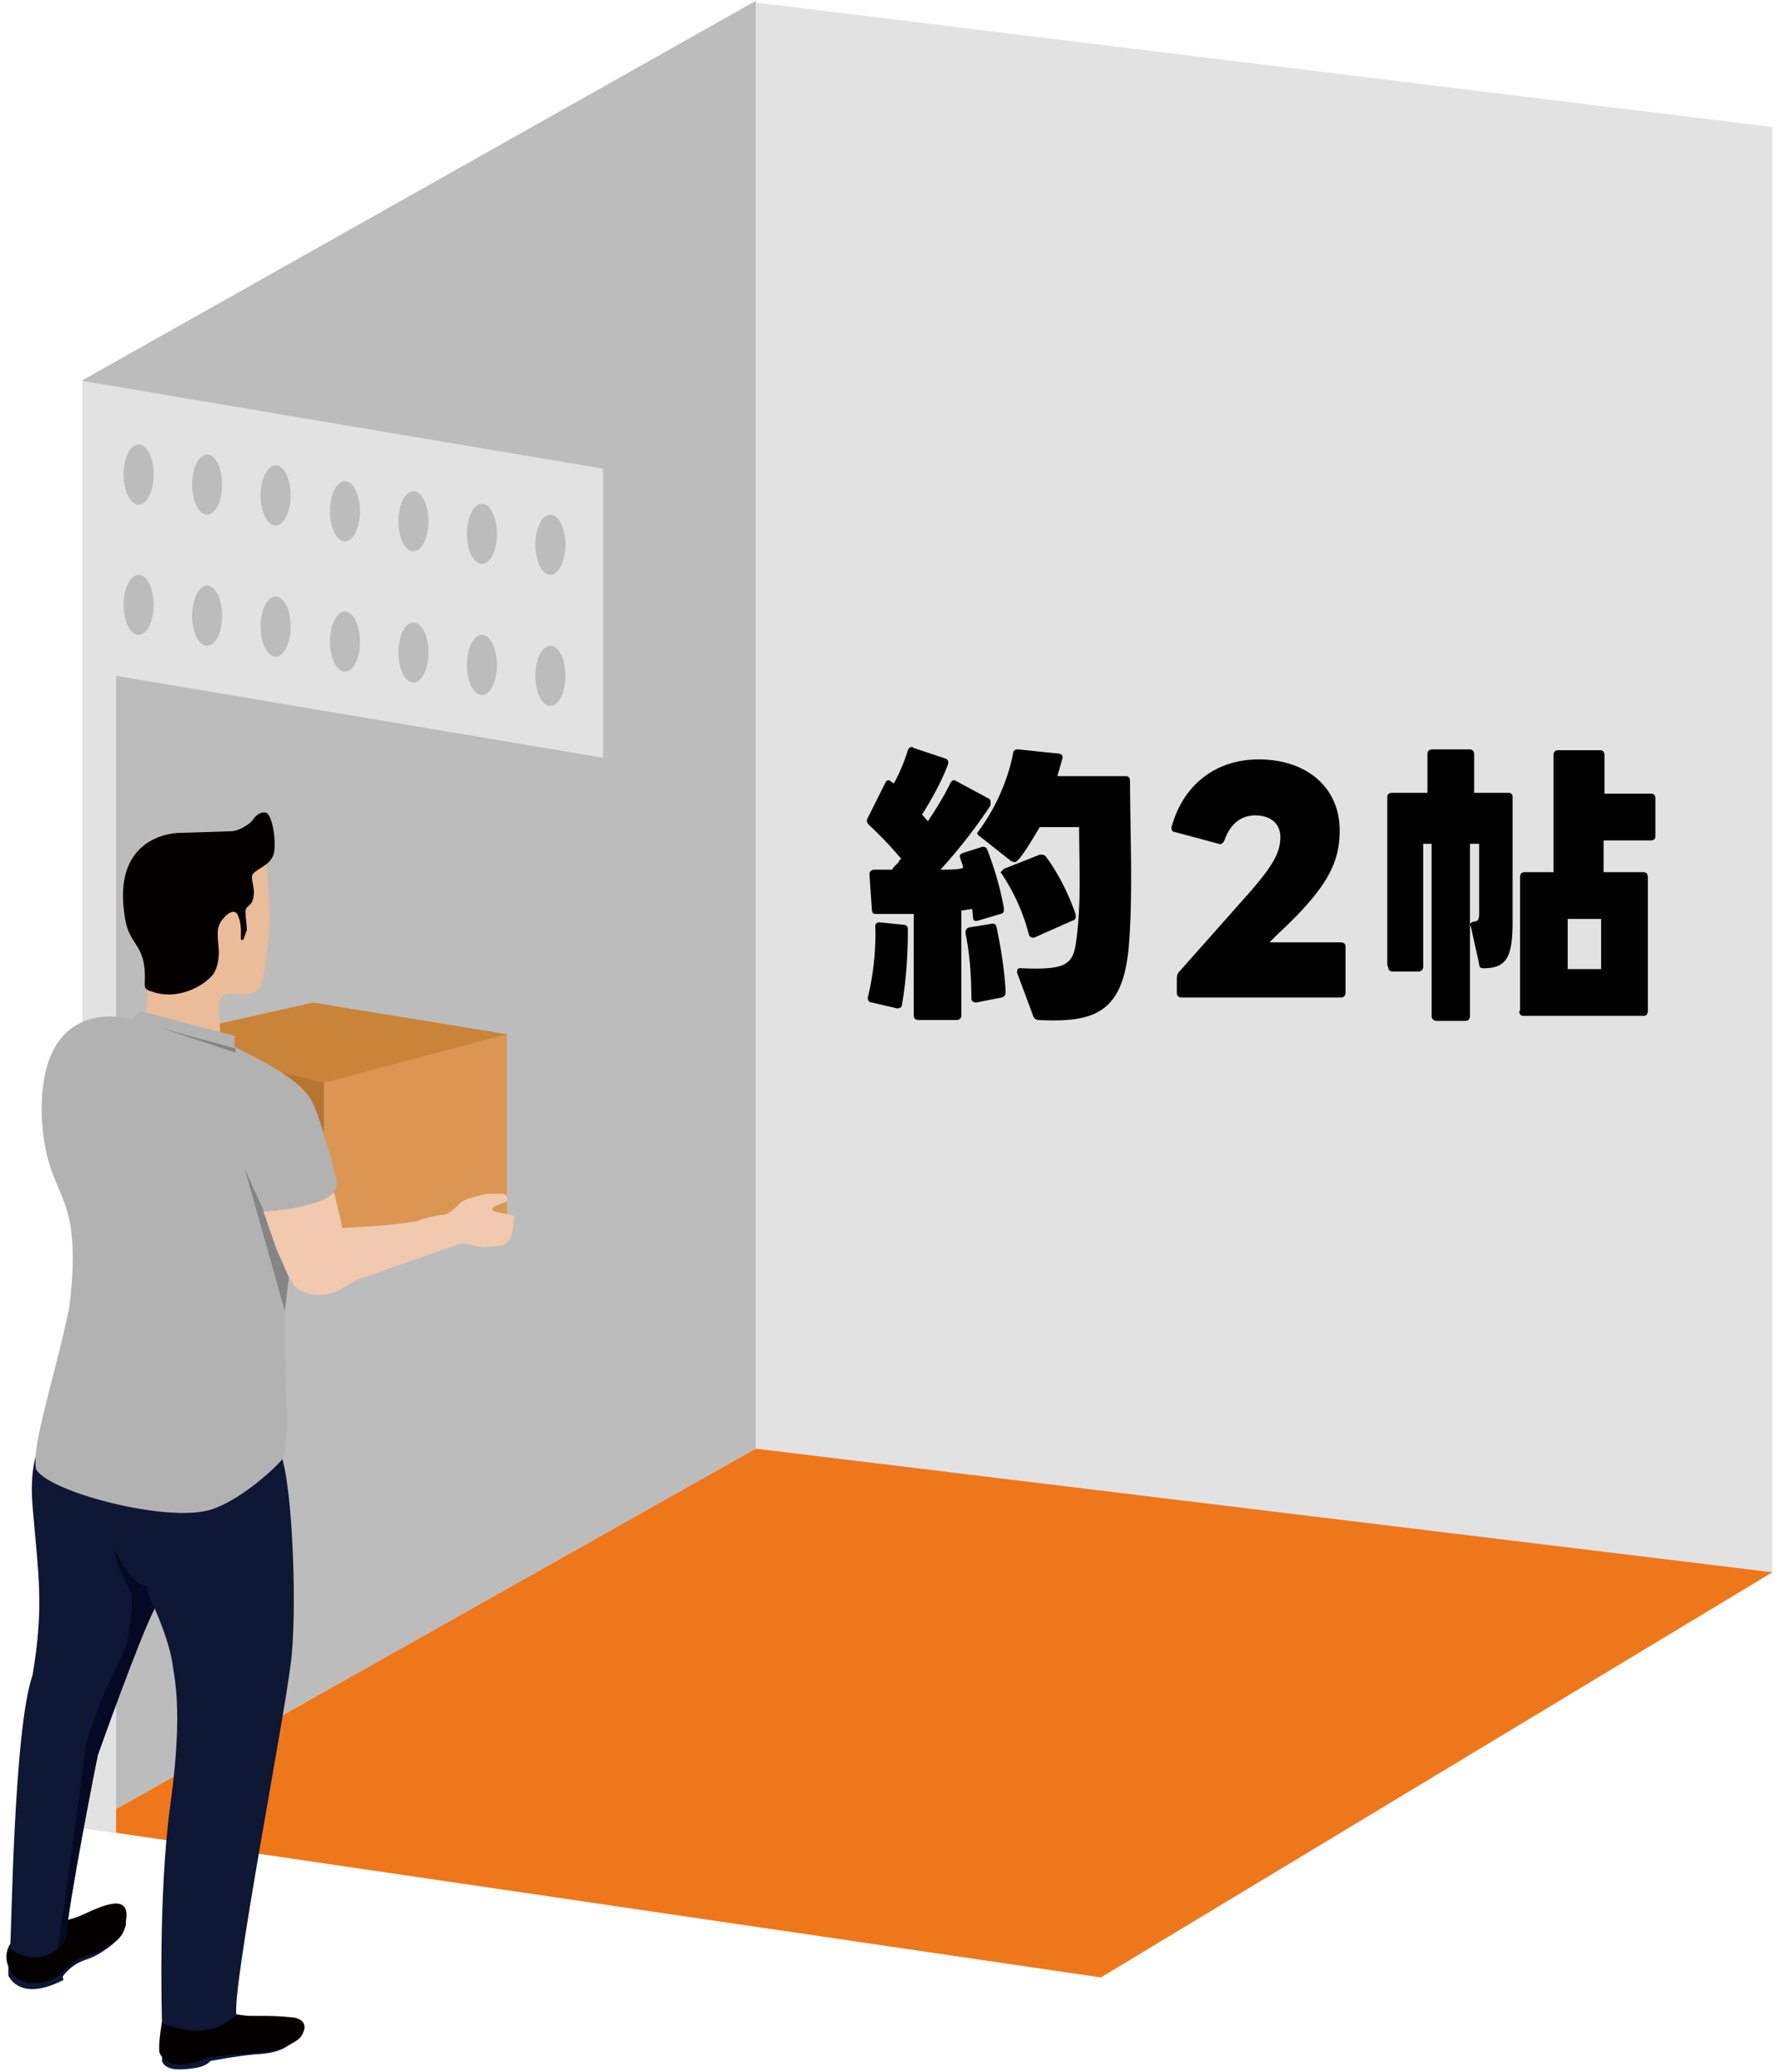
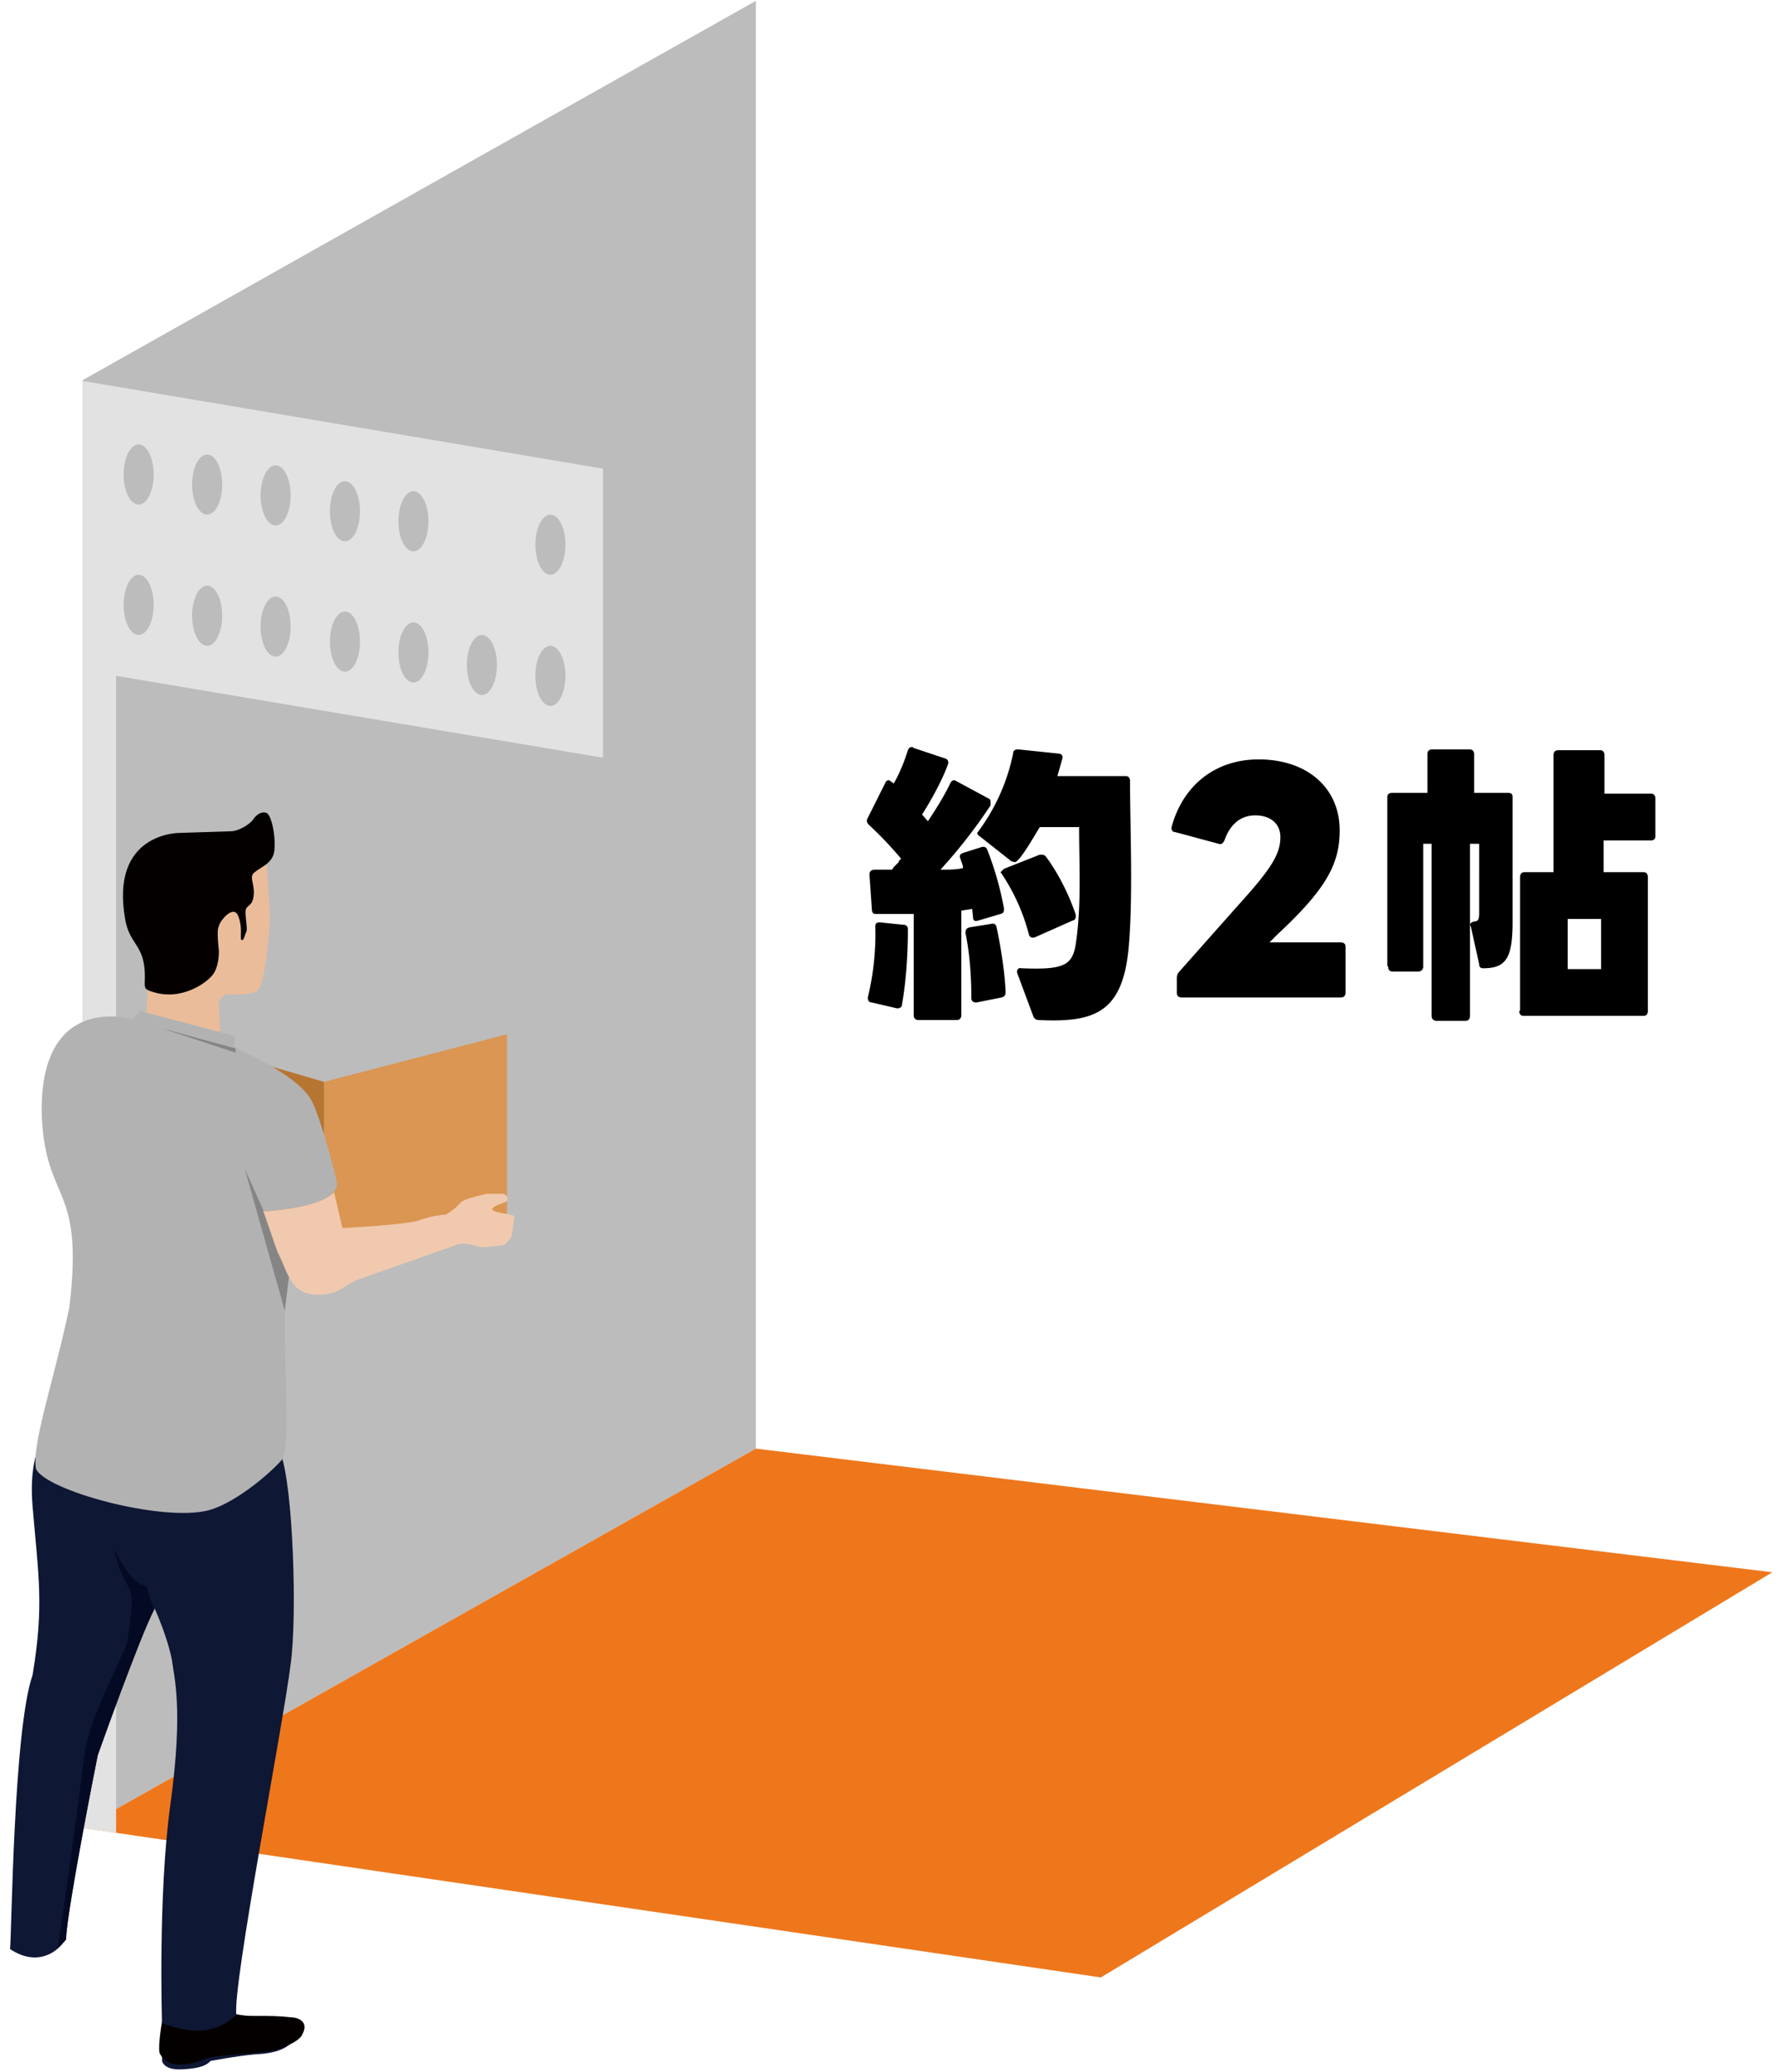
<svg xmlns="http://www.w3.org/2000/svg" xml:space="preserve" width="213" height="248">
-   <path fill="#0E1734" d="m1.4 234-.4 1.3v1.2c.2.3 1.5 3.1 6.6.5l-.1-.4s.9-1.4 2.7-2c2-.6 4-2.4 4.3-2.9.3-.4.6-1.4.6-1.4" />
-   <path fill="#040000" d="M4 230.5s3.9-.3 6.1-1.4c2-.9 5.5-2.6 5 .7-.1 1.7-.8 2.3-2.4 3.3-1.6 1-3.4 1-4.8 2.6-1.8 2-4.7 2.1-6 1-1.1-1-2.6-4 2.1-6.2z" />
  <path fill="#BCBCBC" d="M90.5 173.4 9.9 218.8V45.5L90.5.1z" />
-   <path fill="#E3E2E2" d="M212.2 188.3 90.5 173.4V.3l121.7 14.9z" />
  <path fill="#EE771C" d="m9.9 218.8 121.9 17.9 80.4-48.5-121.7-14.8z" />
  <path fill="#E3E2E2" d="M72.2 56.1 9.9 45.6v173.2l4 .6V80.9l58.3 9.8z" />
  <g fill="#BCBCBC">
    <ellipse cx="57.7" cy="79.6" rx="1.8" ry="3.6" />
    <ellipse cx="65.9" cy="80.9" rx="1.8" ry="3.6" />
    <ellipse cx="49.5" cy="78.1" rx="1.8" ry="3.6" />
    <ellipse cx="41.3" cy="76.8" rx="1.8" ry="3.6" />
    <ellipse cx="33" cy="75" rx="1.8" ry="3.6" />
    <ellipse cx="24.8" cy="73.7" rx="1.8" ry="3.6" />
    <ellipse cx="16.6" cy="72.4" rx="1.8" ry="3.6" />
-     <ellipse cx="57.7" cy="63.9" rx="1.8" ry="3.6" />
    <ellipse cx="65.9" cy="65.2" rx="1.8" ry="3.6" />
    <ellipse cx="49.5" cy="62.4" rx="1.8" ry="3.6" />
    <ellipse cx="41.3" cy="61.2" rx="1.8" ry="3.6" />
    <ellipse cx="33" cy="59.3" rx="1.8" ry="3.6" />
    <ellipse cx="24.8" cy="58" rx="1.8" ry="3.6" />
    <ellipse cx="16.6" cy="56.8" rx="1.8" ry="3.6" />
  </g>
  <path fill="#DA9652" d="m60.7 147-21.9 3.4v-20.9l21.9-5.7z" />
  <path fill="#B77532" d="m25.1 148.7 13.7 1.7v-20.9l-13.7-4z" />
-   <path fill="#CA8439" d="m60.7 123.8-21.9 5.8-21.3-5.1 20-4.5z" />
  <path fill="#EBBC9A" d="m17.5 122 .4-7.7c.1-.3.8-11.5 1.7-12.2 1-.8 3.5-.3 4-.3l8.3 1.4.4 5.8c.1 2-.6 8.8-1.4 9.5-.7.7-3 .5-3.7.5-.5.1-1.1.8-1 1.2 0 .4.3 4.6.1 4.5l-8.8-2.6z" />
  <path fill="#040000" d="M21.5 99.7s-8.4-.1-6.5 10.4c.5 2.8 2 2.9 2.3 5.8.2 2.2-.4 2.4.9 2.8 3.5 1.2 6.7-1.1 7.4-2.2s.6-2.8.6-2.8-.3-2.4 0-2.8c0-.5 1.7-2.7 2.3-1.3.6 1.4.2 2.7.4 2.9.3.2.4-.6.6-1 .2-.3-.3-2.4 0-2.8.4-.5.8-.4.9-1.8 0-1.3-.6-2 .1-2.5.7-.6 2-1 2.3-2.3.3-1.4-.2-4.5-.9-4.8-.6-.2-1.2.2-1.6.8-.4.6-1.8 1.4-2.6 1.4l-6.2.2z" />
  <path fill="#0E1734" d="m36.4 243-1.6 1.6c-.6.6-1.8 1.2-4.2 1.3-2.3.2-5.4.8-5.4.8-.3.3-.8.9-3.5 1-2.1.1-2.3-1-2.3-1v-.8" />
  <path fill="#040000" d="M26 240.6s2.6.7 4 .7c2.8 0 3.2 0 5.2.2 1.1.2 1.6.9 1 2-.2.6-1.5 1.4-3.3 1.9-1.7.4-6.5.5-8.2 1-1.6.7-3.1.9-4.2.6-.5-.2-1.2-.7-1.4-1.3-.2-.8.3-3.9.4-4.2.2-.3 6.5-1 6.5-1z" />
  <path fill="#0E1734" d="m7 170.3 26.6 3.7c1.5 3.9 2 19.5 1.2 25.2-.9 7.3-7 38.6-6.5 42-2.7 2.4-5.4 2.2-8.9 1 0 0-.5-15.4 1-26.2 1.6-11.6.4-15.4.2-17.2 0 0-.4-2.5-2.1-6.3-1.8 3.5-6.8 17.6-6.8 17.6s-3.6 18.2-3.8 22c-1.2 1.9-3.7 3.2-6.7 1.2.2-1.5.4-26.2 2.7-32.8 1.4-8.4.7-11.8 0-20.2s3-10 3-10z" />
  <path fill="#B2B2B2" d="m16.7 121.1-.9.9S4.6 118.6 5 133.6c.5 10.6 5.1 8 3.3 22.9-1.8 8.6-4.5 16.3-4 19.3 1.1 2.6 15 6.4 20.6 5 2.8-.7 6.8-3.8 8.8-6 1.6-1.6-.7-19.2 1.2-24l-3.4-5.8s9.5-.3 8.8-3.7c-.8-3.3-2.3-8.6-3.2-9.9-2-3-8.1-5.5-9-6.1V124l-11.4-3z" />
  <path fill="#858585" d="m29.3 139.9 4.8 17 .8-6.6-2.3-4.7-1-.6-2.3-5.1zM28.2 125.5v.5l-8.8-2.9z" />
  <path fill="#F0C9AE" d="M31.6 145s6.6-.3 8.4-2.3L41 147s7.6-.4 9.1-.9a12 12 0 0 1 3.1-.7c.4 0 1.6-1 2-1.5.6-.5 2.8-.9 3-1h2.1c.6.3.6.8.2 1-4.2 1.4 1.4 1.2 1.1 1.8-.2.6-.1 1.3-.3 1.9-.1.6-.2.7-.4.9-.3.2-.3.6-1 .6l-2 .2c-.8 0-2-.7-3.2-.3l-12.2 4.3-1.7 1c-.7.6-4 1.4-5.6-.5-.9-1.2-1.1-2.2-2-4l-1.7-4.9z" />
  <path fill="#040A24" d="M17.6 189.9s.2 1.3.9 2.7c-1.8 3.4-6.8 17.5-6.8 17.5S8 228.3 7.9 232.2l-1 1c.2-1 2.1-14.3 3.2-23 .4-4.2 4.5-11.7 5.1-13.5 1.4-8.5 0-4.8-1.6-11.3 1.8 3.3 2.6 4.1 4 4.5z" />
  <path d="m109.3 89.5 3.9 1.3c.3.1.4.4.3.7-.7 1.9-1.9 4.1-3.1 6l.7.8c1-1.5 2-3.1 2.7-4.6.2-.3.4-.4.7-.2l3.9 2.1c.2.1.2.3.2.4v.4a62 62 0 0 1-6 7.7c1 0 2 0 2.7-.2 0-.4-.2-.7-.3-1.1-.2-.4 0-.6.3-.7l2.2-.7c.3-.1.6 0 .7.3a38 38 0 0 1 2 7c0 .4 0 .6-.4.7l-2.7.8c-.4.1-.6 0-.6-.4l-.1-1-1.3.2v12.5c0 .4-.2.6-.6.6H110c-.4 0-.6-.2-.6-.6v-12.1H105c-.4 0-.5 0-.6-.4l-.3-4.3c0-.4.2-.6.7-.6h2l.2-.3.6-.6c0-.2.2-.3.3-.4a44.8 44.8 0 0 0-3.9-4.1c-.2-.2-.3-.5-.1-.8l2.1-4.2c.1-.2.2-.3.4-.3 0 0 .2 0 .3.2h.1l.2.2c.7-1.2 1.3-2.7 1.7-4 .1-.3.4-.5.7-.3zm-4 20.9 2.9.3c.3 0 .5.2.5.5 0 3-.2 6.2-.7 9 0 .4-.3.5-.6.5l-3-.7c-.4 0-.5-.3-.5-.6.6-2.4 1-5.5.9-8.5 0-.4.2-.5.6-.5zm14.6 9-3 .6c-.4 0-.6-.2-.6-.5 0-2.7-.2-5.4-.7-7.8 0-.4.1-.6.5-.7l2.5-.4c.4-.1.6 0 .7.3.5 2.3 1 5.4 1.1 7.8 0 .4-.1.6-.5.7zm2-29.7 4.8.5c.4 0 .6.3.5.6l-.6 2.1h8.2c.3 0 .5.2.5.6 0 5.8.4 14.1-.2 20.3-.8 7.5-4.2 8.6-10.7 8.3-.4 0-.6-.2-.7-.5l-1.9-5.1c-.1-.4.1-.7.5-.6 5 .2 6.1-.3 6.5-2.9.7-4.6.4-9.5.4-14h-4.7c-.4.6-2.4 4.2-3 4.2l-.4-.1-3.8-3c-.2-.1-.3-.3-.3-.4a23.6 23.6 0 0 0 4.3-9.5c0-.4.3-.5.6-.5zm6.5 20.5-4.5 2c-.3.1-.6 0-.7-.3a23.7 23.7 0 0 0-3.4-7.5l.4-.4 4.3-1.7c.3 0 .5 0 .7.2 1.5 2 2.8 4.6 3.6 7 0 .4 0 .6-.4.7zM140.9 118.8v-1.7c0-.3.1-.6.3-.8l7.1-8c3.8-4.2 5-6 5-8.1 0-1.7-1.3-2.6-3-2.6s-3 1-3.7 3c-.2.4-.4.5-.7.4l-5.2-1.4c-.4 0-.5-.4-.4-.7 1.4-5 5.3-8 10.4-8 5.8 0 9.7 3.4 9.7 8.5 0 4-1.6 7-7.4 12.4l-1 1h8.5c.4 0 .6.2.6.5v5.5c0 .4-.2.6-.6.6h-19c-.4 0-.6-.2-.6-.6zM166.1 115.6V95.4c0-.3.2-.5.6-.5h4.2v-4.6c0-.4.2-.6.6-.6h4.4c.4 0 .6.2.6.6v4.6h4c.5 0 .6.2.6.5v15c0 4.3-.8 5.5-3.5 5.5-.3 0-.5-.1-.5-.5l-1-4.5c-.2-.3 0-.5.4-.6.5 0 .6-.3.6-1V101H176v20.6c0 .4-.2.6-.6.6H172c-.3 0-.6-.2-.6-.6V101h-1v14.7c0 .4-.3.6-.6.6h-3c-.4 0-.6-.2-.6-.6zM182 121v-16c0-.4.2-.6.5-.6h3.5v-14c0-.4.2-.6.6-.6h5c.3 0 .5.2.5.6v4.6h5.6c.3 0 .5.2.5.6v4.5c0 .3-.2.5-.5.5H192v3.8h4.8c.3 0 .5.2.5.6v16c0 .4-.2.6-.5.6h-14.4c-.3 0-.5-.2-.5-.6zm5.7-5h4v-6h-4v6z" />
</svg>